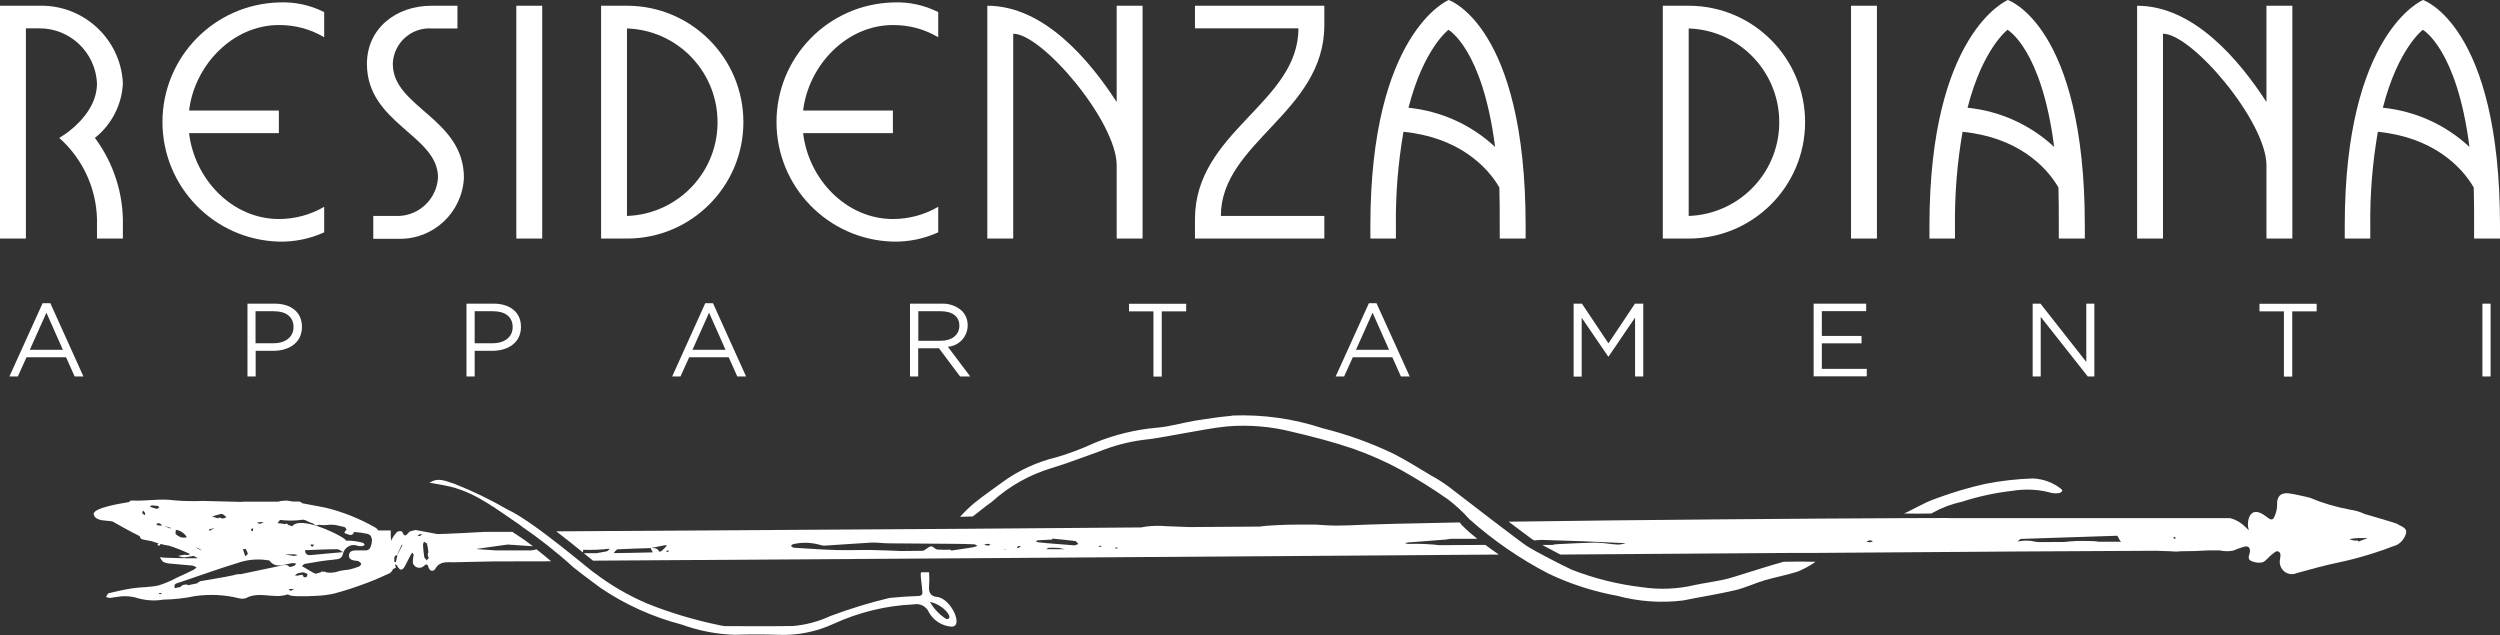
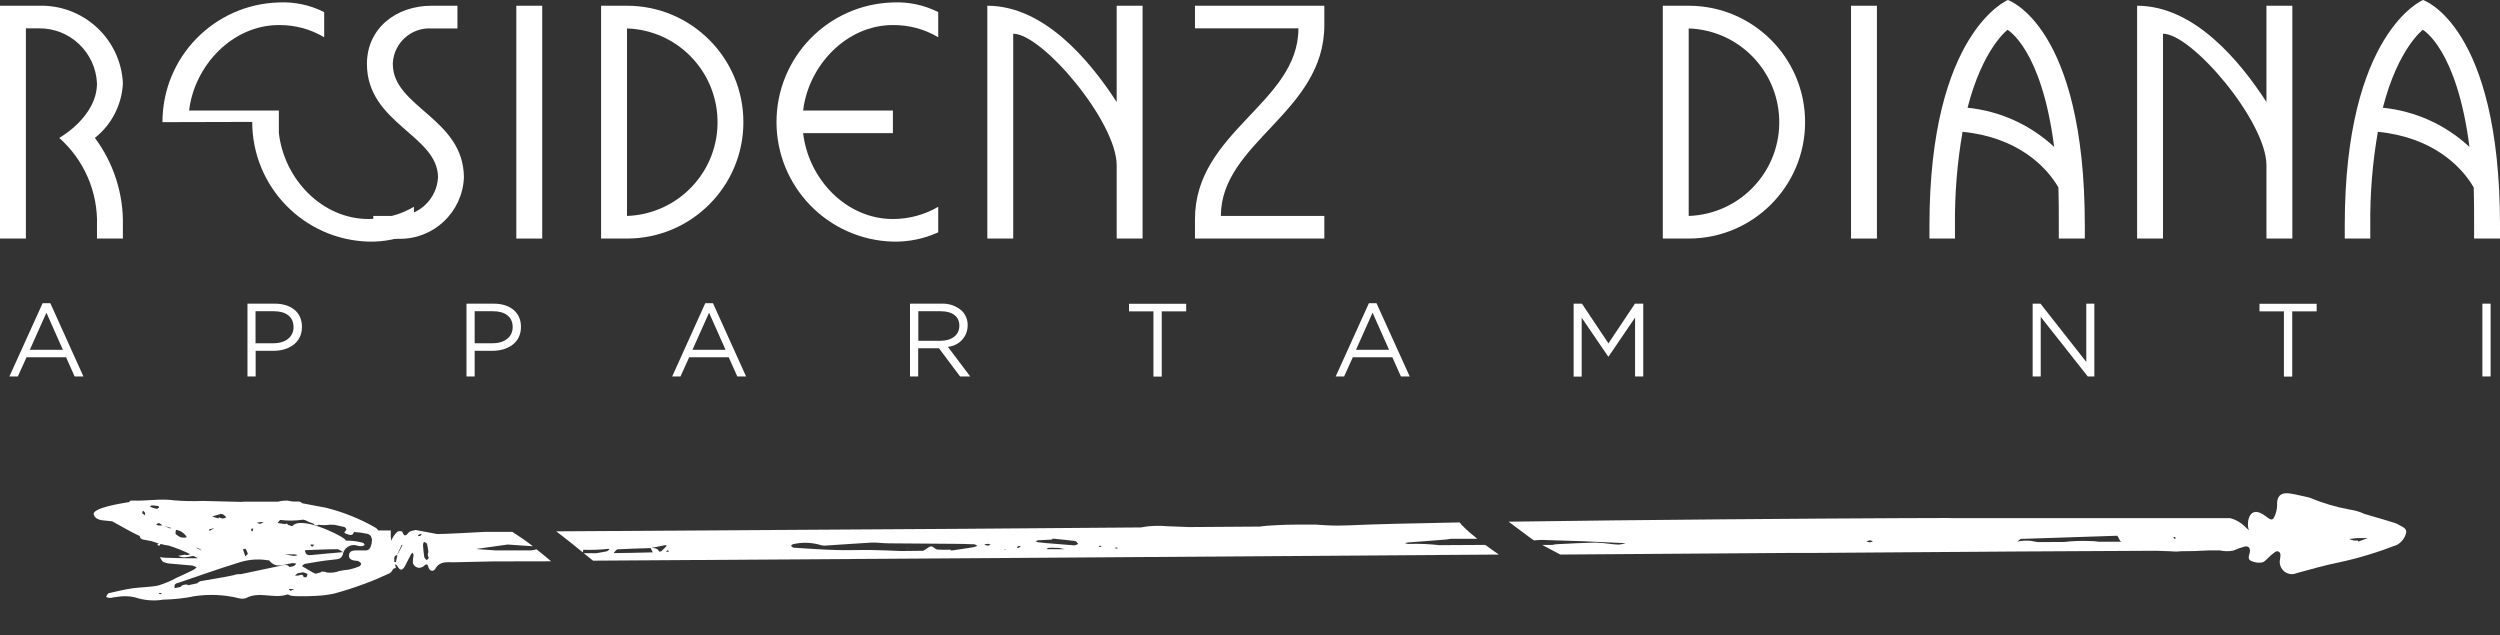
<svg xmlns="http://www.w3.org/2000/svg" id="Livello_2" data-name="Livello 2" viewBox="0 0 204.67 52">
  <rect x="0" y="0" width="204.67" height="52" fill="#333333" stroke="none" />
  <defs>
    <clipPath id="clippath">
      <rect width="204.67" height="52" style="fill: none;" />
    </clipPath>
  </defs>
  <g id="logo">
    <g style="clip-path: url(#clippath);">
      <g id="Raggruppa_1" data-name="Raggruppa 1">
-         <path id="Tracciato_1" data-name="Tracciato 1" d="m158.56,40.79c-.28.1-.56.21-.83.33-.47.22-.92.47-1.39.7-.15.08-.3.15-.46.22.74.02,1.48.01,2.23,0,.78-.44,1.62-.77,2.5-.96,1.35-.44,2.75-.74,4.16-.9,1.05-.17,2.13-.12,3.17.17.22.05.44.05.66.01.1-.03.18-.09.23-.17.02-.02-.05-.15-.11-.18-.65-.51-1.45-.8-2.28-.84-1.31.04-2.61.19-3.89.44-1.36.3-2.69.7-3.99,1.18m-57.72-6.75c-1.01.09-2.01.24-3.01.4-1.02.17-2.03.48-3.06.57-1.77.15-3.52.57-5.16,1.25-1.02.47-2.07.87-3.14,1.18-1.57.38-3.06,1.06-4.37,2.01-.79.59-1.61,1.14-2.37,1.76-.4.34-.78.71-1.13,1.1l1.04-.03c.38-.3.77-.6,1.15-.9.15-.12.32-.21.46-.34,1.39-1.25,3.05-2.18,4.84-2.72,1.34-.4,2.64-.92,3.96-1.38,1.1-.44,2.24-.75,3.41-.91,1.2-.12,2.39-.38,3.58-.58,1.14-.19,2.27-.43,3.41-.54,1.79-.15,3.59,0,5.33.44,1.71.4,3.41.84,5.07,1.41,1.32.47,2.61,1.04,3.84,1.71,1.32.74,2.61,1.54,3.85,2.41.63.48,1.22,1.02,1.75,1.62,1.98,1.76,4.17,3.27,6.52,4.48,1.78.84,3.66,1.45,5.6,1.8,1.75.47,3.57.6,5.37.38,1.42-.29,2.86-.51,4.27-.84.82-.19,1.6-.57,2.41-.81.89-.26,1.81-.43,2.7-.71.48-.2.94-.44,1.37-.73.03-.02.06-.05.08-.08-.86-.02-1.73-.02-2.59,0-1.1.3-2.18.66-3.27.99-.52.16-1.04.34-1.57.46-.8.18-1.61.28-2.41.45-1.43.34-2.92.4-4.37.18-1.95-.23-3.87-.71-5.7-1.42-.7-.31-3.15-1.58-3.72-1.96-.2-.1-5.48-4.14-6.41-4.87-.44-.32-.9-.62-1.39-.88-1.01-.6-2.01-1.24-3.05-1.77-1.87-.9-3.83-1.61-5.85-2.11-2.39-.79-4.91-1.14-7.43-1.04m-23,17.28c-.76-.07-1.43-.51-1.8-1.17-.21-.49-.74-.76-1.25-.65-2.26.1-4.47.64-6.53,1.58-1.43.66-2.99.98-4.56.91-1.19-.04-2.38-.04-3.56,0-1.48-.05-2.95-.33-4.35-.84-2.37-.62-4.62-1.63-6.65-3.01-.69-.5-2.13-1.6-2.19-1.66-1.36-1.24-2.81-2.38-4.33-3.42,0,0-.01-.02-.02-.03-1.82-1.21-3.53-2.62-5.71-3.16-.53-.13-1.07-.21-1.6-.31-.14.02-.18-.03-.05-.06.68-.43,1.32-.05,1.95.13,1.5.59,2.95,1.29,4.34,2.1,2.2,1,7.08,5.25,7.17,5.22,1.3.99,2.72,1.81,4.22,2.46,1.93.78,3.92,1.37,5.95,1.79.16.04.32.07.49.08,1.85,0,3.7.02,5.55-.01,1.06-.09,2.1-.37,3.07-.82,1.58-.59,3.19-1.09,4.84-1.48.79-.08,1.58-.13,2.38-.16.37-.02.3-.27.29-.46-.02-.41-.1-.81-.12-1.22,0-.09,0-.17.02-.26.22,0,.44,0,.66,0,.03.38.03.77,0,1.16-.05.51.16.82.65.86,1.15.11,2.24,2.5,1.15,2.43m-1.73-2.02c.33.57.79,1.05,1.34,1.4.73.04-.22-1.2-1.34-1.4" style="fill: #fff;" />
        <path id="Tracciato_2" data-name="Tracciato 2" d="m195.55,42.56s0-.01,0-.02h-.04s.03,0,.03,0h.02" style="fill: #fff;" />
        <path id="Tracciato_3" data-name="Tracciato 3" d="m196.35,42.93c-.26-.14-2.1-.65-2.76-.85-.38-.18-.79-.3-1.22-.36-1.14-.21-2.25-.54-3.32-.99h-.01c-.55-.11-1.1-.27-1.65-.34-.7-.08-1,.27-.97.96,0,.24-.04.47-.12.7-.2.57-.3.61-.77.24-1.52-1.19-1.64.76-1.4,1.13-.13-.11-.26-.22-.38-.35-.33-.31-.73-.54-1.17-.65h-1.74s-.08-.01-.12,0h-20.92c-.05-.01-.32-.01-.77-.01-.69,0-1.81,0-3.27.01-6.88.03-21.18.13-32.25.29.91.69,1.65,1.24,1.82,1.36h0s.04.03.04.03c.06.04.13.08.22.14l.59-.04c2.31.06,4.62.15,6.92.27,3.46.19,0,0,0,0-.17.05-.34.09-.52.11h-.17c-.16,0-.32-.03-.48-.04-.43-.06-.87-.1-1.31-.12-1.04.02-2.07.08-3.11.13-.14,0-.28.03-.41.06-.28,0-.57,0-.85,0,.45.24,1,.53,1.49.79,6.68-.05,12.97-.09,18.5-.13h1.89c7.6-.06,13.59-.1,16.96-.12l11.42-.06c.38.02.77.03,1.15.04.29.03.57.04.86,0,.77,0,1.54-.02,2.31-.07h.9c.36.08.73.09,1.09.02.3-.13.61-.24.93-.33.3-.07.47.07.45.4-.02.27-.29.63.14.79.28.12.58.16.88.1.28-.1.48-.41.73-.61.16-.12.37-.33.51-.3.29.07.25.33.21.61-.14.53.17,1.08.7,1.23.22.06.45.04.66-.05,1.14-.31,2.27-.64,3.42-.87,1.64-.35,3.24-.84,4.8-1.45.35-.2.61-.53.72-.91.14-.43-.32-.58-.63-.74m-43.25,1.45c-.1-.01-.2-.04-.3-.08l.3-.09.25.07c-.08.05-.16.08-.25.1m18.71-.05c-.28-.05-.57-.06-.86-.06-.64-.02-1.29,0-1.93.08-.72,0-1.45,0-2.17.01-.19-.02-.38-.06-.56-.1-.38-.04-.76-.02-1.13.06.1-.07.19-.14.27-.22l7.92-.26c.11.14.16.38.32.49-.62,0-1.23,0-1.85,0m6.22-.24s-.07-.05-.11-.08c.03-.03.07-.09.08-.09.05.03.1.07.14.11-.04.02-.08.07-.12.07m15.04.2s-.02-.05-.03-.07c-.11.01-.22.01-.33,0-.13-.03-.25-.07-.37-.12.13-.02.25-.04.38-.05s.22-.03.33-.03c.27,0,.54,0,.81,0l-.78.29" style="fill: #fff;" />
        <path id="Tracciato_4" data-name="Tracciato 4" d="m43.93,44.97c-.16.05-.32.08-.48.09-.96,0-1.92,0-2.88,0-.52-.03-1.04-.07-1.56-.11.02,0,.04-.02.06-.02.92-.13,1.84-.26,2.49-.35.84.06,1.47.1,2.07.14-.46-.36-.94-.7-1.43-1.01l-.09-.05-.03-.03s-.09-.06-.13-.09h-2.19c-.09.01-3.88.21-3.97.18l-1.76-.33c-.2.06-.47.07-.57.2-.26.33-.38.34-.53-.07-.13-.05-.28-.05-.41.02-.17.17-.32.37-.43.59-.03.05-.05.1-.07.15,0-.12-.02-.24-.03-.36,0-.16,0-.33,0-.49-.34,0-.68-.01-1.02,0-.06-.1-.14-.18-.24-.24-1.28-.73-2.65-1.28-4.08-1.63-.63-.12-1.27-.24-1.91-.36-.07-.09-.18-.14-.29-.14h-.48c-.16-.03-.31-.06-.47-.08-.25,0-.49.02-.73.09h-2.86s-.06.02-.09.02c-1.07-.02-2.15-.06-3.22-.08-.78.03-1.57.02-2.35-.05-1.13-.16-2.25.07-3.37.02-.08,0-.22,0-.25.04-.01.03-.03.05-.04.08-.72.12-3.1.49-2.91,1.04.04.12.12.23.23.3h0s.01,0,.01,0c.15.09.33.15.51.16.26.03.51.06.76.08.72.4,1.48.84,2.25,1.21.01.15.13.26.27.28.23.04.46.08.69.13.19.07.38.13.58.19-.04.04-.08.09-.11.13l.18.06.1-.15c.22.06.45.11.68.14.6.19,1.18.42,1.75.7l-.28.08c-.06-.02-.12-.04-.18-.04-.18.03-.36.07-.54.1.16.07.32.11.49.12.26-.03.52-.07.77-.12.12.06.24.12.37.19h-.07c-.86.02-1.72-.02-2.58-.04-.15,0-.31-.03-.47-.05.09.13.15.31.28.39.18.08.37.13.57.14.6.06,1.21.1,1.82.16.12.03.24.09.34.16-.08.07-.17.13-.26.19-.46.23-.93.45-1.4.66-.47.26-.96.46-1.47.62-.69.15-1.42.13-2.12.23-.65.1-1.3.25-1.94.4-.1.02-.15.2-.23.31.1.04.21.07.31.08.17,0,.34-.07.51-.07.51-.1,1.03-.1,1.54.02.75.25,1.56.32,2.34.19.87-.02,1.73-.11,2.58-.29,1.19-.17,2.4-.12,3.57.17.2.06.4.06.6,0,1.09-.6,2.29.08,3.39-.3.08-.03.21.09.32.1.23.03.45.04.68.04.46,0,.91,0,1.36-.03.49-.02.97-.08,1.45-.18.86-.23,1.72-.51,2.55-.82.69-.25,1.36-.55,2.02-.85.11-.08.21-.18.26-.31l.02-.04c.08-.04.15-.07.23-.09-.03-.1-.05-.19-.07-.29.09.02.17.08.2.16.26.46.46.27.63-.05s.32-.64.49-.95c.03-.04.07-.08.12-.11.03.06.08.13.08.19-.04.21-.06.42-.06.64.08.29.39.47.68.38.08-.02.15-.06.22-.12.13-.14.29-.22.36.04.1.43.44.43.58.18.38-.65.96-.52,1.52-.53l3.23-.07c.2,0,1.89,0,4.73-.01-.39-.33-.78-.66-1.17-.96h-.01m-32.3-2.99s.04-.13.06-.2c.06.05.13.1.16.16.02.07.03.15.02.22-.09-.04-.17-.1-.24-.17m.64-.52s.1-.12.15-.12c.18,0,.36.04.54.06l.06.12c-.07.04-.15.12-.22.1-.18-.04-.36-.1-.53-.16m.69,1.53c-.07,0-.13-.07-.19-.11.08-.03.18-.1.25-.08.09.04.18.1.25.18-.1.01-.21.02-.31,0m.98.26c-.18-.07-.35-.15-.53-.22l.56.16s-.03.06-.03.06m1.07.73s-.06,0-.09,0h-.1c-.16-.07-.3-.15-.43-.26-.07-.07,0-.24,0-.37.12.02.23.06.34.1.12.06.24.14.34.23.08.09.16.18.22.28l-.28.05m-1.89,4.61c-.05,0-.1-.02-.15-.04.04-.02.08-.06.12-.06.05,0,.11.02.16.05-.04.03-.08.04-.13.05m8.22-5.9c.08,0,.16.02.24.04l-.33.11-.24-.1c.11-.02.21-.04.32-.05m-.73.53s.08,0,.12,0l-.04.22c-.06-.03-.14-.05-.14-.08,0-.05.02-.1.06-.14m-.5,1.67c.08.12.14.25.18.39,0,.04-.1.11-.21.21l-.19-.57c.07-.01.2-.06.21-.04m-2.07-2.85c.09-.02.17,0,.25.04.09.07.18.14.25.23-.09.05-.19.08-.29.1-.11-.02-.22-.05-.32-.1l-.03.09-.53-.15c.22-.07.44-.15.67-.2m-.46,1.14l-.42.23-.04-.12.46-.11m-1.56,1.59c.2.03.38.12.51.26-.17-.09-.34-.18-.51-.26m7.28,1.43l-3.56.75c-.21-.01-.42.02-.61.09-.9.2-1.82.32-2.72.49-.09.03-.18.09-.24.17l-.76.16-.09-.06c-.11,0-.22.01-.33.04-.07.03-.13.08-.19.13l.03.02-.52.11v-.04c-.08-.33.15-.35.37-.42,1.58-.53,3.14-1.1,4.74-1.59.79-.28,1.64-.37,2.47-.24.06.01.14,0,.17.03.55.7,1.23.29,1.88.21.11,0,.22.01.33.04-.07.07-.13.17-.22.2-.11.04-.22.06-.34.08-.08-.13-.25-.2-.4-.16m-.01-.88c.26,0,.53,0,.79,0,.1.01.2.03.29.06-.1.04-.21.07-.32.07-.26-.03-.51-.09-.76-.14m.49,3c-.05-.05-.1-.1-.15-.15h.46s-.31.15-.31.15m1.29-1.12s-.21.01-.21,0c-.07-.34-.3-.14-.47-.13-.08,0-.16,0-.24,0,.07-.06.13-.15.21-.18.15-.04.3-.07.45-.09.12.02.24.07.35.13.04.03-.03.2-.08.29m5.36-2.83c-.1.33-.13.66-.62.62-.15,0-.29,0-.44,0-.32,0-.73-.04-.8.32-.09.45.32.51.69.54.03,0,.06,0,.08.02.08.07.22.14.22.21s-.1.2-.19.23c-.26.1-.53.19-.81.25-.26.02-.51.06-.77.11-.34.13-.72.18-1.08.12-.07-.05-.16-.07-.25-.06-.13-.02-.19,0-.2.05l-.43.12c-.07-.03-.15-.06-.22-.1-.22-.11-.42-.25-.63-.37-.09-.05-.18-.1-.27-.15.08-.07.15-.18.24-.19.76-.13,1.53-.27,2.3-.34.6-.05.73-.1.86-.62h0c.18-.47.71-.7,1.17-.52.11.03.23.04.34.03.08-.02.16-.05.23-.09-.04-.06-.08-.17-.14-.18-.38-.11-.78-.17-1.18-.18-.08,0-.16,0-.22,0-.03-.06-.07-.11-.12-.15-.55-.42-3.61-1.9-4.28-1.03-.11-.04-.22-.08-.33-.11-.02-.05-.12-.12-.16-.11-.03.01-.07.03-.09.05-.2-.04-.41-.07-.62-.09l.21-.26h-.02c.63.08,1.27.08,1.9-.02l.2.05c.21.12.43.21.66.28v.02h.02-.02s.05,0,.05,0h-.04c.09.13.27.16.4.07.32.04.64.04.95-.01.13,0,.26.02.39.02.26.05.52.11.77.17.08.02.19.19.17.23-.07.12-.32.23,0,.33.22.07.51.23.62-.15.37.02.74.07,1.1.15.12.03.23.11.3.21,0,.07.03.14.07.2.01.11,0,.22-.03.33m-2.81.52c.16,0,.31.15.47.24-.88.08-1.75.15-2.62.24-.34.04-.47-.11-.49-.4.88-.03,1.76-.08,2.64-.08m-2.19-.34s.01-.04.02-.05c.09,0,.19.01.28.02l-.12.15s-.05,0-.08,0c-.04-.04-.1-.09-.1-.12m7.1.89c-.04.17-.08.34-.11.51-.05,0-.09-.02-.13-.03.03-.21-.11-.5.25-.55,0,.02,0,.04,0,.06m.01-.1s0-.03,0-.05c.12-.26.24-.51.35-.76.02.01.06.04.06.04-.13.26-.27.51-.41.77m1.82-1.52c-.35.04.04-.24.18-.14-.06.05-.12.13-.18.14m.57,1.98c-.07-.09-.18-.17-.2-.27-.05-.32-.08-.65-.1-.97,0-.09.03-.19.08-.27.09.06.24.1.25.17.05.21.08.44.11.68-.08.15-.06.33.04.47-.04.04-.11.12-.18.2" style="fill: #fff;" />
        <path id="Tracciato_5" data-name="Tracciato 5" d="m74.18,44.83l.13.05.04.03-.03-.04s-.1-.02-.14-.04" style="fill: #fff;" />
        <path id="Tracciato_6" data-name="Tracciato 6" d="m117.92,44.64c-.87-.1-1.75-.14-2.62-.11-.1-.01-.19-.03-.28-.07.08-.02.16-.04.24-.05.9-.07,1.81-.13,2.72-.21.27-.01.54-.04.8-.09.72,0,1.44,0,2.16,0-.42-.33-.82-.68-1.2-1.06l-.13-.13v-.03s-.08-.07-.12-.12c-3.92.07-7.16.15-9.07.24-.32,0-.63.01-.95.02-.57,0-1.15-.04-1.73-.08-.21-.01-1.44,0-1.66,0-.66-.01-2.53.08-2.8.14-.04,0-.08.01-.12.02l-5.8.04c-.61-.02-1.22-.05-1.83-.07-.55-.05-1.1-.04-1.64.02-.16.03-.32.06-.48.08-4.78.04-9.57.08-14.36.11-.05,0-22.61.14-33.51.21.79.6,1.55,1.21,2.17,1.72.02-.04.03-.09.03-.13,0-.03,0-.05.01-.08.69.02,1.38,0,2.07-.08l.09.03c-.08.06-.16.16-.25.18-.28.05-.56.1-.83.15h-1.04c.14.11.27.22.4.32l.36.29c14.78-.08,46.92-.31,74.16-.5-.37-.26-.75-.52-1.11-.79-1.23,0-2.45.01-3.67.02m-67.64.64s-.02-.02-.03-.03c.11-.1.21-.27.32-.27.89-.05,1.79-.07,2.69-.1l.17.35c-1.05.03-2.1.05-3.15.06m3.87-.17c-.06.04-.12.05-.19.05-.14-.3-.4-.29-.65-.3.38-.08.76-.15,1.14-.23.04,0,.09.03.14.04-.14.15-.28.3-.43.43m.55.07h-.15s-.02-.02-.03-.03c.04-.03.08-.08.12-.09s.07.05.1.07l-.04.04m25.02-.37c-.59.1-1.18.18-1.77.27h-.15v-.06c-.37.02-.72.01-1.08-.01-.19-.02-.37-.29-.53-.26-.22.04-.4.27-.63.36l-1.83.02c-.76-.03-1.53-.07-2.29-.08-.98-.02-1.97.03-2.95,0-1.17-.03-2.35-.12-3.52-.19-.08,0-.16-.1-.24-.15.06-.05.12-.13.18-.14.72-.17,1.47-.15,2.18.05.13.05.26.07.4.07,1.28-.08,2.56-.18,3.83-.25.46-.02.93.06,1.4.06,1.76.02,3.53.03,5.29.04.58,0,1.15.02,1.73.04.09,0,.17.09.26.13-.09.04-.19.07-.28.09m1.14-.11c-.1-.01-.21-.04-.31-.08.1-.04.2-.06.31-.07.08.01.15.04.22.07-.07.04-.14.06-.22.08m1.32.34s.06-.04.1-.04c.01,0,.02.02.04.04h-.14m1.16-.14s-.08-.04-.12-.06l.16-.12c.08.02.13.03.18.04-.07.05-.15.1-.23.14m2.31.1c.05-.06.12-.1.19-.12.19-.01.38-.02.58,0h0c.08,0,.16,0,.25,0,.16.03.32.07.48.11h-1.5m2.34-.31c-.79-.06-1.59-.13-2.38-.19-.22-.02-.43-.04-.65-.07-.06-.02-.13-.05-.18-.09.07-.03.14-.06.21-.07.38-.02.77-.04,1.15-.06v-.08c.63.07,1.25.12,1.87.2.09.01.17.16.26.24-.1.04-.2.11-.29.1m2.05.15s-.07-.04-.1-.06l.13-.05.13.04c-.05.03-.1.06-.16.07m1.28.12l-.05-.05s.1-.03.15-.03c.04,0,.07.05.1.08h-.21" style="fill: #fff;" />
        <path id="Tracciato_7" data-name="Tracciato 7" d="m3.49,24.82h.63l2.71,6h-.72l-.7-1.57h-3.24l-.71,1.57h-.69l2.72-6Zm1.66,3.82l-1.35-3.04-1.36,3.04h2.71Z" style="fill: #fff;" />
        <path id="Tracciato_8" data-name="Tracciato 8" d="m20.26,24.86h2.23c1.35,0,2.23.71,2.23,1.89v.02c0,1.29-1.07,1.95-2.34,1.95h-1.45v2.1h-.67v-5.96Zm2.14,3.24c.99,0,1.63-.53,1.63-1.31v-.02c0-.85-.64-1.29-1.6-1.29h-1.51v2.62h1.47Z" style="fill: #fff;" />
        <path id="Tracciato_9" data-name="Tracciato 9" d="m38.19,24.86h2.23c1.34,0,2.23.71,2.23,1.89v.02c0,1.29-1.07,1.95-2.34,1.95h-1.45v2.1h-.67v-5.96Zm2.15,3.24c.99,0,1.63-.53,1.63-1.31v-.02c0-.85-.64-1.29-1.6-1.29h-1.51v2.62h1.47Z" style="fill: #fff;" />
        <path id="Tracciato_10" data-name="Tracciato 10" d="m57.74,24.82h.63l2.71,6h-.72l-.7-1.57h-3.24l-.71,1.57h-.68l2.71-6Zm1.66,3.82l-1.35-3.04-1.36,3.04h2.71Z" style="fill: #fff;" />
        <path id="Tracciato_11" data-name="Tracciato 11" d="m74.51,24.86h2.56c.62-.03,1.23.18,1.69.6.3.31.47.74.46,1.17v.02c0,.91-.71,1.67-1.62,1.74l1.83,2.43h-.83l-1.73-2.31h-1.7v2.31h-.67v-5.96Zm2.5,3.04c.89,0,1.53-.46,1.53-1.23v-.02c0-.73-.56-1.17-1.52-1.17h-1.84v2.42h1.83Z" style="fill: #fff;" />
        <path id="Tracciato_12" data-name="Tracciato 12" d="m94.43,25.49h-2v-.62h4.68v.62h-2v5.34h-.68v-5.34Z" style="fill: #fff;" />
        <path id="Tracciato_13" data-name="Tracciato 13" d="m112.06,24.82h.63l2.72,6h-.72l-.7-1.57h-3.24l-.71,1.57h-.69l2.72-6Zm1.66,3.82l-1.35-3.04-1.36,3.04h2.72Z" style="fill: #fff;" />
        <path id="Tracciato_14" data-name="Tracciato 14" d="m128.83,24.86h.68l2.17,3.25,2.17-3.25h.68v5.96h-.67v-4.82l-2.17,3.19h-.03l-2.17-3.18v4.82h-.66v-5.96Z" style="fill: #fff;" />
-         <path id="Tracciato_15" data-name="Tracciato 15" d="m148.47,24.86h4.31v.61h-3.63v2.03h3.25v.61h-3.25v2.09h3.68v.61h-4.35v-5.96Z" style="fill: #fff;" />
        <path id="Tracciato_16" data-name="Tracciato 16" d="m166.42,24.86h.63l3.75,4.77v-4.77h.66v5.96h-.54l-3.85-4.88v4.88h-.66v-5.96Z" style="fill: #fff;" />
        <path id="Tracciato_17" data-name="Tracciato 17" d="m186.98,25.49h-2v-.62h4.68v.62h-2v5.34h-.68v-5.34Z" style="fill: #fff;" />
        <rect id="Rettangolo_1" data-name="Rettangolo 1" x="203.23" y="24.86" width=".67" height="5.96" style="fill: #fff;" />
        <path id="Tracciato_18" data-name="Tracciato 18" d="m10.06,19.53h-2.12v-1.06c.09-2.73-1.04-5.36-3.09-7.18,0,0,3.09-1.71,3.09-4.47-.12-2.54-2.22-4.53-4.76-4.5h-1.06v17.21H0V.47h3.18c3.64-.11,6.71,2.71,6.88,6.35-.08,1.75-.92,3.38-2.29,4.47,1.54,2.07,2.35,4.6,2.29,7.18v1.06Z" style="fill: #fff;" />
-         <path id="Tracciato_19" data-name="Tracciato 19" d="m13.3,10c0-5.31,4.22-9.65,9.53-9.8,1.28-.06,2.56.21,3.71.79v2.06c-1.12-.67-2.4-1.01-3.71-1-3.79,0-6.91,3.3-7.35,7h7.35v1.85h-7.35c.44,3.77,3.53,7.03,7.35,7.03,1.3,0,2.58-.34,3.71-1v2.09c-1.16.53-2.43.79-3.71.76-5.31-.15-9.53-4.49-9.53-9.8" style="fill: #fff;" />
+         <path id="Tracciato_19" data-name="Tracciato 19" d="m13.3,10c0-5.31,4.22-9.65,9.53-9.8,1.28-.06,2.56.21,3.71.79v2.06c-1.12-.67-2.4-1.01-3.71-1-3.79,0-6.91,3.3-7.35,7h7.35v1.85c.44,3.77,3.53,7.03,7.35,7.03,1.3,0,2.58-.34,3.71-1v2.09c-1.16.53-2.43.79-3.71.76-5.31-.15-9.53-4.49-9.53-9.8" style="fill: #fff;" />
        <path id="Tracciato_20" data-name="Tracciato 20" d="m30.56,19.53v-1.85h2.12c1.71-.08,3.08-1.44,3.18-3.15,0-3.47-5.82-4.41-5.82-9.3,0-2.88,2.35-4.76,5.29-4.76h2.12v1.86h-2.12c-1.65-.1-3.07,1.16-3.17,2.82,0,.03,0,.06,0,.1,0,3.53,5.82,4.44,5.82,9.3-.13,2.82-2.47,5.04-5.29,5h-2.12Z" style="fill: #fff;" />
        <rect id="Rettangolo_2" data-name="Rettangolo 2" x="42.27" y=".47" width="2.12" height="19.06" style="fill: #fff;" />
        <path id="Tracciato_21" data-name="Tracciato 21" d="m49.21,19.53V.47h2.12c5.26,0,9.53,4.27,9.53,9.53s-4.27,9.53-9.53,9.53h-2.12Zm2.12-1.85c4.24-.15,7.56-3.7,7.41-7.94-.14-4.04-3.38-7.28-7.41-7.41v15.35Z" style="fill: #fff;" />
        <path id="Tracciato_22" data-name="Tracciato 22" d="m63.57,10c0-5.31,4.22-9.65,9.53-9.8,1.28-.06,2.56.21,3.71.79v2.06c-1.12-.67-2.4-1.01-3.71-1-3.8,0-6.91,3.3-7.35,7h7.35v1.85h-7.35c.44,3.77,3.53,7.03,7.35,7.03,1.3,0,2.58-.34,3.71-1v2.09c-1.16.53-2.43.79-3.71.76-5.31-.15-9.53-4.49-9.53-9.8" style="fill: #fff;" />
        <path id="Tracciato_23" data-name="Tracciato 23" d="m82.95,19.53h-2.12V.47c4.65,0,8.38,4.47,10.59,7.88V.47h2.12v19.06h-2.12v-6c0-3.56-6.09-10.77-8.47-10.77v16.77Z" style="fill: #fff;" />
        <path id="Tracciato_24" data-name="Tracciato 24" d="m108.42,19.53h-10.59v-1.59c0-7.18,8.47-9.5,8.47-15.62h-8.47V.47h10.59v1.59c0,7.15-8.47,9.59-8.47,15.62h8.47v1.85Z" style="fill: #fff;" />
-         <path id="Tracciato_25" data-name="Tracciato 25" d="m124.9,19.53h-2.12v-1.06c0-.91,0-2.29-.03-3.12-1-1.74-3.38-4.12-7.85-4.56-.44,2.54-.65,5.11-.62,7.68v1.06h-2.09v-1.06c0-15.83,6.41-18.47,6.41-18.47,0,0,6.3,2.06,6.3,18.47v1.06Zm-9.59-10.71c2.65.27,5.14,1.39,7.09,3.21-1.03-8.06-3.82-9.59-3.82-9.59,0,0-2.03,1.53-3.27,6.38" style="fill: #fff;" />
        <path id="Tracciato_26" data-name="Tracciato 26" d="m136.13,19.53V.47h2.12c5.26,0,9.53,4.27,9.53,9.53s-4.27,9.53-9.53,9.53h-2.12Zm2.12-1.85c4.24-.15,7.56-3.7,7.41-7.94-.14-4.04-3.38-7.28-7.41-7.41v15.35Z" style="fill: #fff;" />
        <rect id="Rettangolo_3" data-name="Rettangolo 3" x="151.54" y=".47" width="2.12" height="19.06" style="fill: #fff;" />
        <path id="Tracciato_27" data-name="Tracciato 27" d="m170.67,19.53h-2.12v-1.06c0-.91,0-2.29-.03-3.12-1-1.74-3.38-4.12-7.85-4.56-.44,2.54-.65,5.11-.62,7.68v1.06h-2.09v-1.06c0-15.83,6.42-18.47,6.42-18.47,0,0,6.3,2.06,6.3,18.47v1.06Zm-9.59-10.71c2.65.27,5.14,1.39,7.09,3.21-1.03-8.06-3.82-9.59-3.82-9.59,0,0-2.03,1.53-3.27,6.38" style="fill: #fff;" />
        <path id="Tracciato_28" data-name="Tracciato 28" d="m177.08,19.53h-2.12V.47c4.65,0,8.38,4.47,10.59,7.88V.47h2.12v19.06h-2.12v-6c0-3.56-6.09-10.77-8.47-10.77v16.77Z" style="fill: #fff;" />
        <path id="Tracciato_29" data-name="Tracciato 29" d="m204.67,19.53h-2.12v-1.06c0-.91,0-2.29-.03-3.12-1-1.74-3.38-4.12-7.85-4.56-.44,2.54-.65,5.11-.62,7.68v1.06h-2.09v-1.06c0-15.83,6.41-18.47,6.41-18.47,0,0,6.3,2.06,6.3,18.47v1.06Zm-9.59-10.71c2.65.27,5.14,1.39,7.09,3.21-1.03-8.06-3.82-9.59-3.82-9.59,0,0-2.03,1.53-3.27,6.38" style="fill: #fff;" />
      </g>
    </g>
  </g>
</svg>